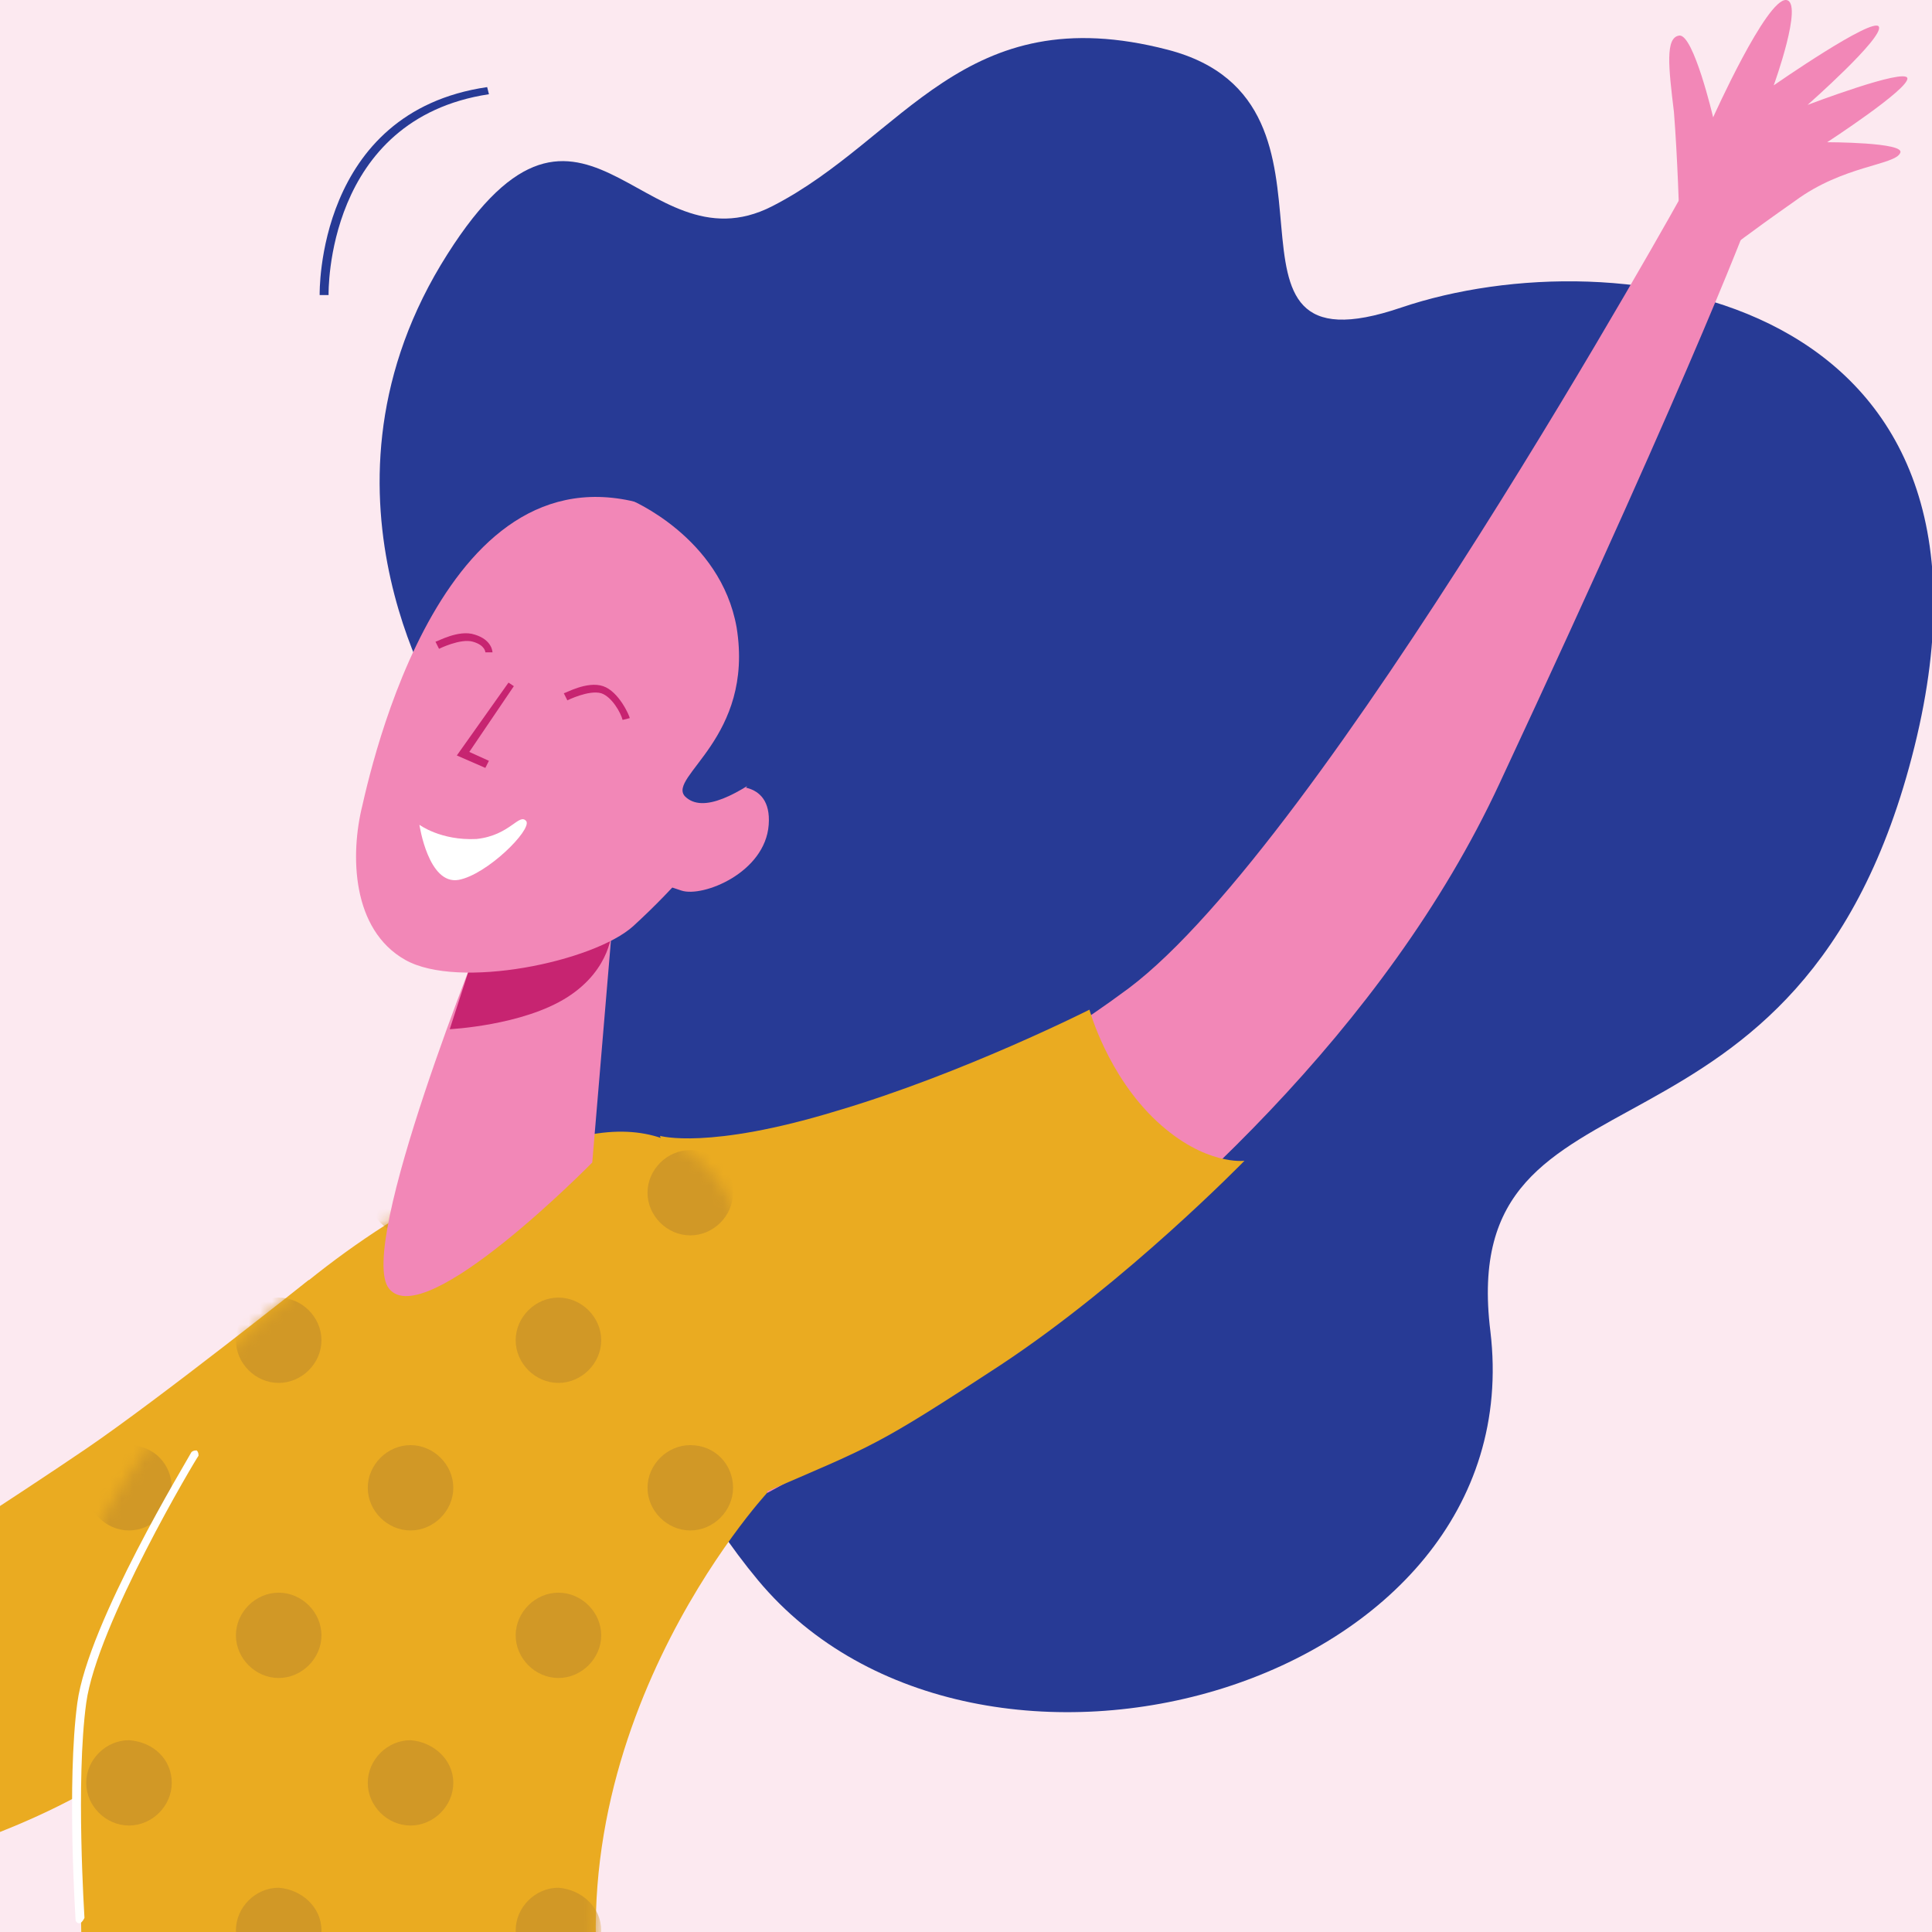
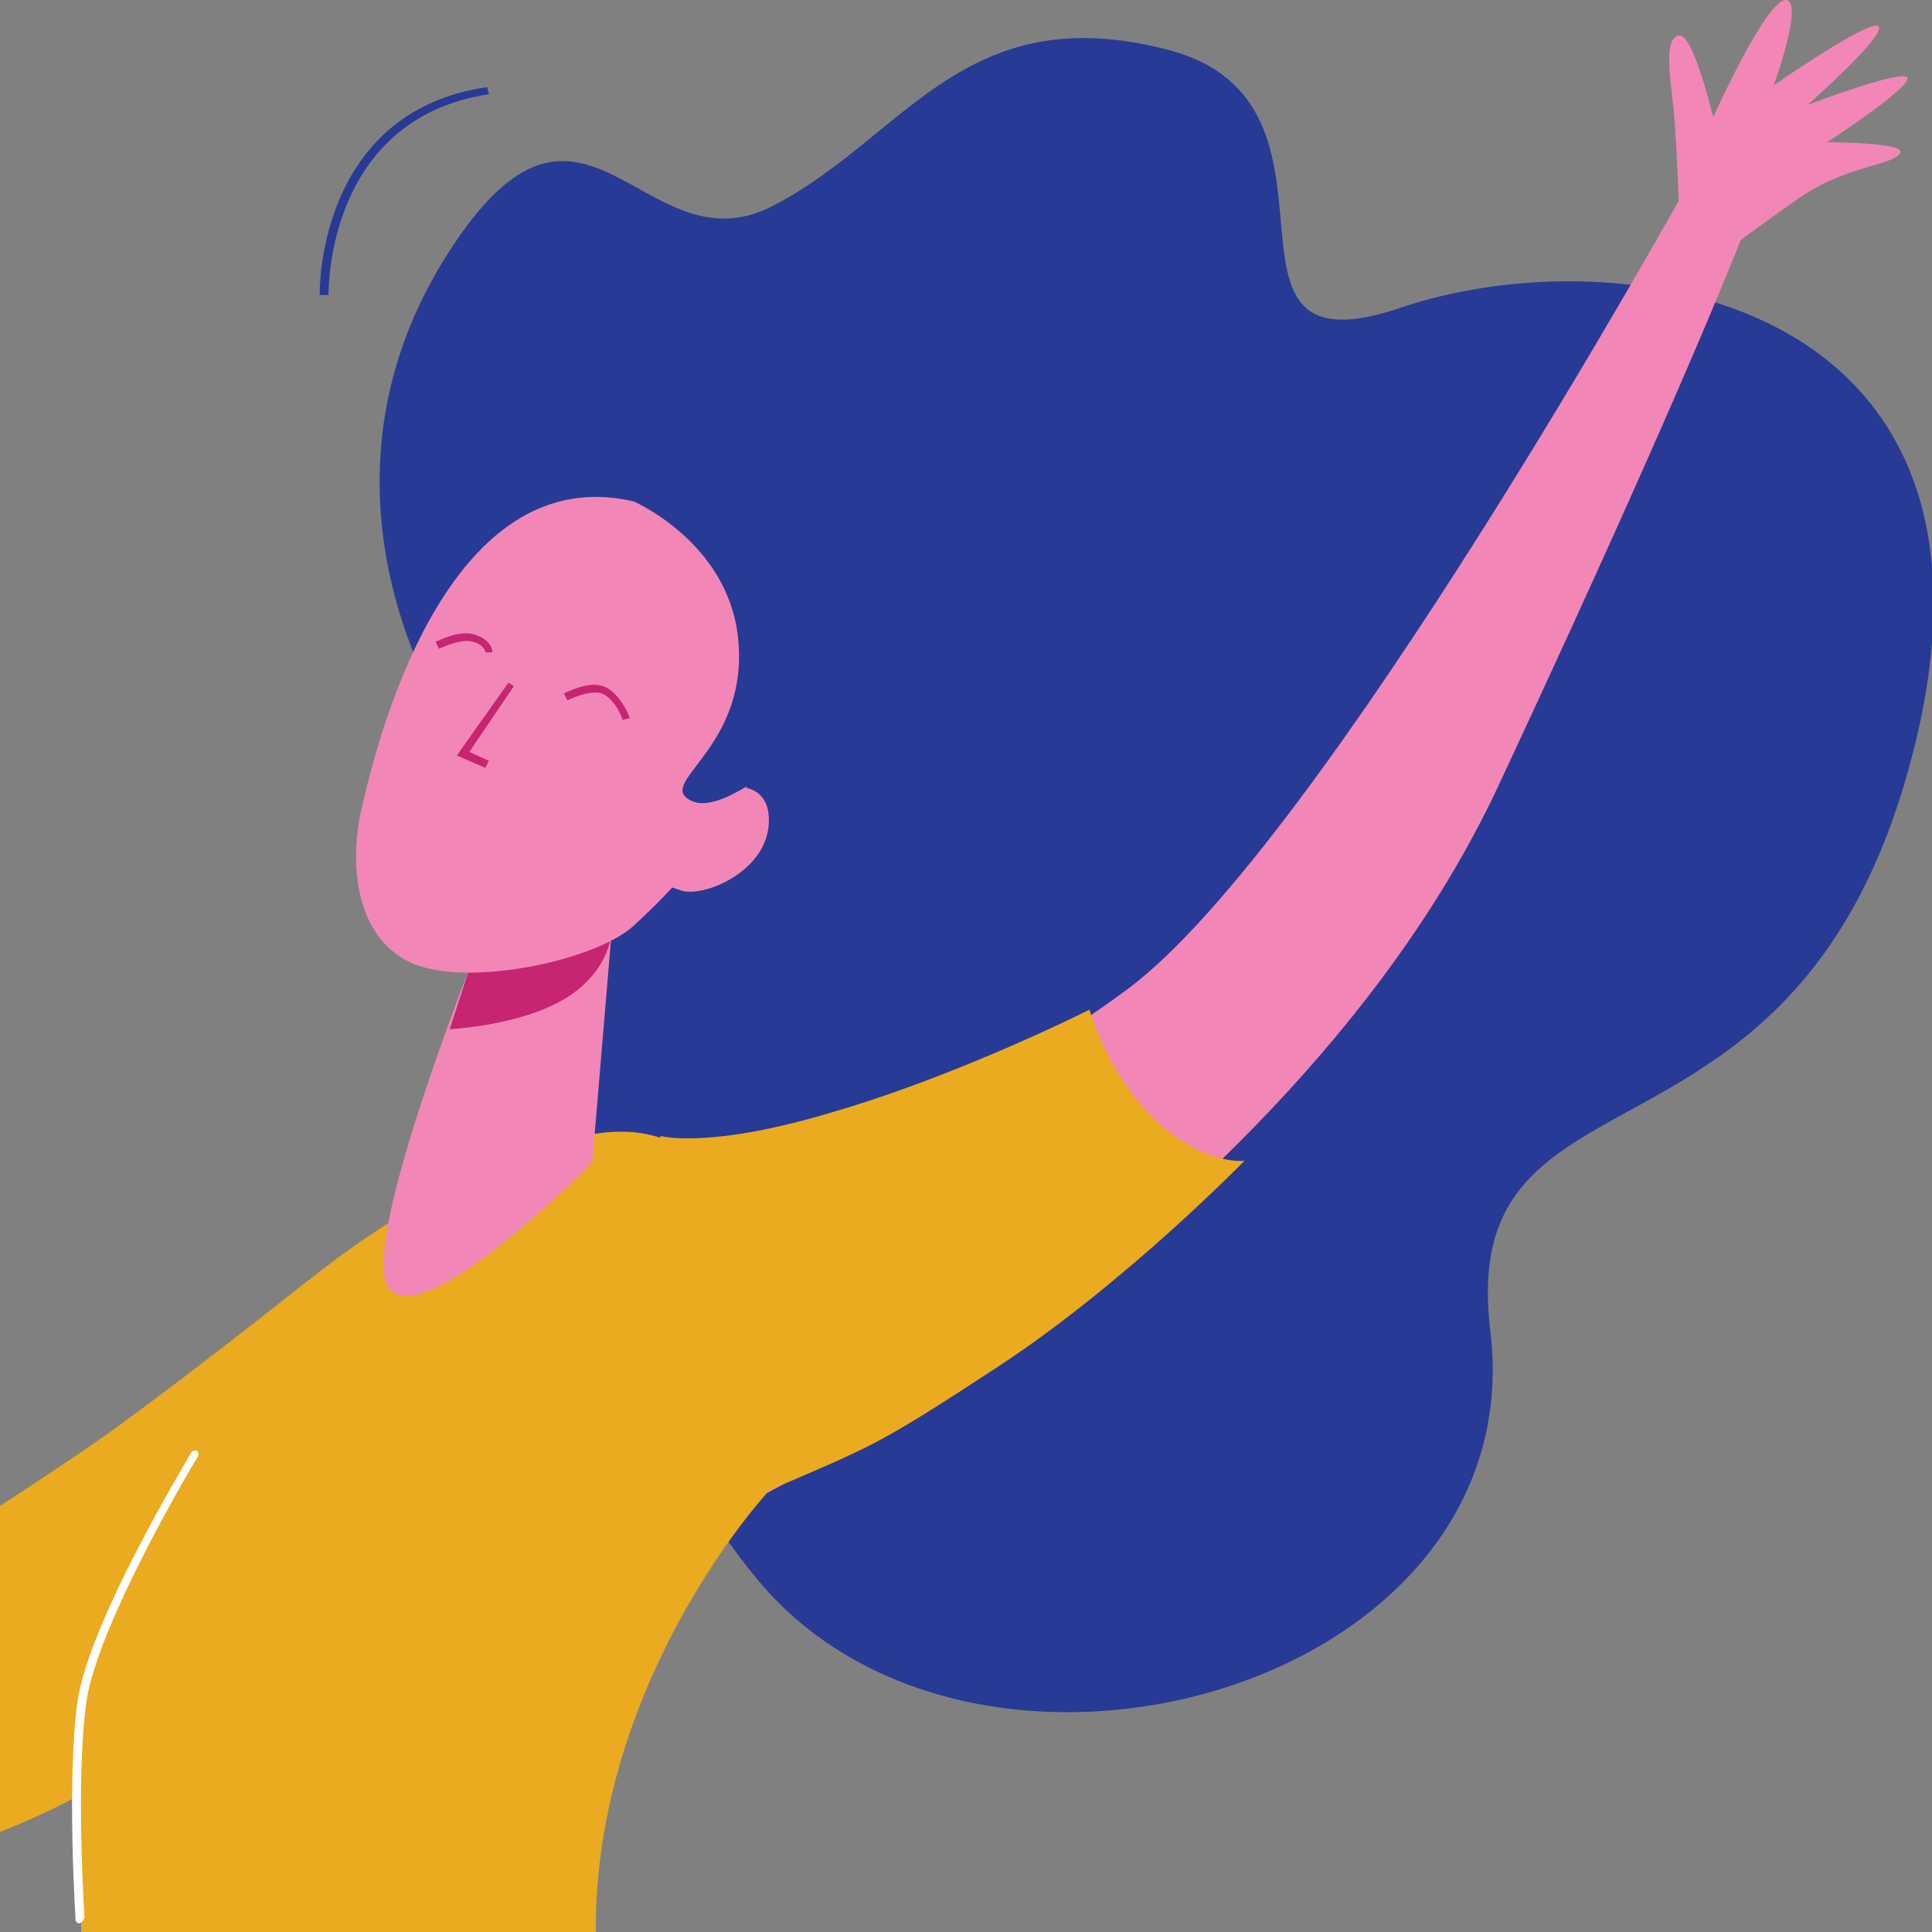
<svg xmlns="http://www.w3.org/2000/svg" width="167" height="167" viewBox="0 0 167 167" fill="none">
  <rect x="0" y="0" width="167" height="167" fill="#808080" stroke="none" />
  <g clip-path="url(#clip0_29_3587)">
-     <path fill="#FCE9F0" d="M0 0h167v167H0z" />
    <path d="M-75.876 99.871s37.583 44.25 57.761 39.948c20.178-4.148 44.669-27.81 44.669-27.81s-13.555 52.24-42.204 48.86c-28.649-3.38-66.695-57.31-66.695-57.31l6.469-3.688Z" fill="#F287B7" />
    <path d="m-9.185 136.132 4.159 23.969s14.787-4.149 21.872-12.599c7.239-8.451 9.858-36.875 9.858-36.875s-12.938 10.294-19.254 14.596c-6.315 4.302-16.635 10.909-16.635 10.909Z" fill="#EAAB21" />
    <path d="M38.567 62.074s-12.63-18.898-.462-39.18c12.168-20.128 17.251.768 28.649-5.07C78.152 11.986 83.235-.306 100.949 4.303c17.713 4.609 1.694 28.578 20.177 22.279 18.638-6.3 54.065-1.229 44.361 37.95-9.704 39.179-39.74 25.659-36.659 50.55 3.697 30.883-44.361 44.25-63.306 21.51-18.946-22.739-26.955-74.518-26.955-74.518Z" fill="#273A95" />
    <path d="M66.292 129.064s8.78-4.609 20.178-12.752C100.948 105.71 119.74 88.963 129.598 67.76c17.713-37.95 21.872-49.628 21.872-49.628l-5.853-1.69s-31.268 56.388-48.057 68.987c-16.943 12.599-35.427 17.669-35.427 17.669l4.159 25.966Z" fill="#F287B7" />
    <path d="M94.171 87.273s1.54 5.685 5.854 9.68c4.158 3.841 7.547 3.381 7.547 3.381s-10.166 10.448-21.102 17.669c-10.782 7.068-10.936 6.914-20.178 10.909l-9.242-30.729s4.159 1.229 15.249-2.151c10.936-3.227 21.872-8.758 21.872-8.758Z" fill="#EAAB21" />
    <path d="M145.155 18.747s-.154-5.224-.462-9.065c-.462-3.841-.77-6.453.462-6.607 1.232-.154 2.927 7.068 2.927 7.068s4.62-10.294 6.315-10.141c1.54.154-1.078 7.375-1.078 7.375s8.625-5.992 9.087-5.07c.462.922-6.161 6.76-6.161 6.76s8.472-3.227 8.626-2.305c.154.922-6.932 5.531-6.932 5.531s6.778 0 6.316.922c-.463 1.076-4.929 1.076-9.088 4.149-4.159 2.919-5.699 4.148-5.699 4.148l-4.313-2.766Z" fill="#F287B7" />
    <path d="M66.29 129.064s-19.87 21.511-13.555 48.399c3.389 14.135 3.389 14.75 3.389 14.75s15.249-22.74 39.74-6.761c24.491 15.979 26.185 90.959-32.038 94.339-58.223 3.38-70.854-13.521-102.892 14.289-32.038 27.81-21.102 37.95-21.102 37.95s-28.649-10.909 7.548-68.218c36.351-57.31 57.453-56.388 59.147-78.36 1.694-21.818-1.386-44.096 0-48.859 3.389-10.909 20.178-31.19 42.204-37.951 21.872-6.76 17.559 30.422 17.559 30.422Z" fill="#EAAB21" />
    <mask id="mask0_29_3587" style="mask-type:alpha" maskUnits="userSpaceOnUse" x="-71" y="97" width="183" height="236">
-       <path d="M66.29 129.064s-19.87 21.511-13.555 48.399c3.389 14.135 3.389 14.75 3.389 14.75s15.249-22.74 39.74-6.761c24.491 15.979 26.185 90.959-32.038 94.339-58.223 3.38-70.854-13.521-102.892 14.289-32.038 27.81-21.102 37.95-21.102 37.95s-28.649-10.909 7.548-68.218c36.351-57.31 57.453-56.388 59.147-78.36 1.694-21.818-1.386-44.096 0-48.859 3.389-10.909 20.178-31.19 42.204-37.951 21.872-6.76 17.559 30.422 17.559 30.422Z" fill="#EAAB21" />
-     </mask>
+       </mask>
    <g mask="url(#mask0_29_3587)" fill="#D19826">
      <path d="M14.847 103.098c0 1.997-1.694 3.687-3.697 3.687-2.002 0-3.697-1.69-3.697-3.687 0-1.998 1.694-3.688 3.697-3.688 2.156 0 3.697 1.69 3.697 3.688ZM39.183 103.098c0 1.997-1.694 3.687-3.697 3.687-2.002 0-3.697-1.69-3.697-3.687 0-1.998 1.694-3.688 3.697-3.688 2.002 0 3.697 1.69 3.697 3.688ZM63.365 103.098c0 1.997-1.694 3.687-3.697 3.687-2.002 0-3.697-1.69-3.697-3.687 0-1.998 1.694-3.688 3.697-3.688 2.156 0 3.697 1.69 3.697 3.688ZM87.702 103.098c0 1.997-1.694 3.687-3.697 3.687-2.002 0-3.697-1.69-3.697-3.687 0-1.998 1.694-3.688 3.697-3.688s3.697 1.69 3.697 3.688ZM111.883 103.098c0 1.997-1.694 3.687-3.697 3.687-2.002 0-3.696-1.69-3.696-3.687 0-1.998 1.694-3.688 3.696-3.688 2.003 0 3.697 1.69 3.697 3.688ZM3.449 115.85c0 1.998-1.694 3.688-3.697 3.688-2.002 0-3.697-1.69-3.697-3.688 0-1.997 1.694-3.687 3.697-3.687 2.156 0 3.697 1.69 3.697 3.687ZM27.786 115.85c0 1.998-1.694 3.688-3.697 3.688-2.002 0-3.697-1.69-3.697-3.688 0-1.997 1.694-3.687 3.697-3.687 2.002 0 3.697 1.69 3.697 3.687ZM51.968 115.85c0 1.998-1.694 3.688-3.697 3.688-2.002 0-3.697-1.69-3.697-3.688 0-1.997 1.694-3.687 3.697-3.687 2.002 0 3.697 1.69 3.697 3.687ZM76.149 115.85c0 1.998-1.694 3.688-3.697 3.688-2.002 0-3.697-1.69-3.697-3.688 0-1.997 1.694-3.687 3.697-3.687 2.156 0 3.697 1.69 3.697 3.687ZM100.486 115.85c0 1.998-1.694 3.688-3.697 3.688-2.002 0-3.697-1.69-3.697-3.688 0-1.997 1.694-3.687 3.697-3.687 2.002 0 3.697 1.69 3.697 3.687ZM14.847 128.602c0 1.998-1.694 3.688-3.697 3.688-2.002 0-3.697-1.69-3.697-3.688 0-1.997 1.694-3.687 3.697-3.687 2.156 0 3.697 1.69 3.697 3.687ZM39.183 128.602c0 1.998-1.694 3.688-3.697 3.688-2.002 0-3.697-1.69-3.697-3.688 0-1.997 1.694-3.687 3.697-3.687 2.002 0 3.697 1.69 3.697 3.687ZM63.365 128.602c0 1.998-1.694 3.688-3.697 3.688-2.002 0-3.697-1.69-3.697-3.688 0-1.997 1.694-3.687 3.697-3.687 2.156 0 3.697 1.69 3.697 3.687ZM87.702 128.602c0 1.998-1.694 3.688-3.697 3.688-2.002 0-3.697-1.69-3.697-3.688 0-1.997 1.694-3.687 3.697-3.687s3.697 1.69 3.697 3.687ZM111.883 128.602c0 1.998-1.694 3.688-3.697 3.688-2.002 0-3.696-1.69-3.696-3.688 0-1.997 1.694-3.687 3.696-3.687 2.003 0 3.697 1.69 3.697 3.687ZM3.449 141.356c0 1.997-1.694 3.688-3.697 3.688-2.002 0-3.697-1.691-3.697-3.688s1.694-3.687 3.697-3.687c2.156 0 3.697 1.69 3.697 3.687ZM27.786 141.356c0 1.997-1.694 3.688-3.697 3.688-2.002 0-3.697-1.691-3.697-3.688s1.694-3.687 3.697-3.687c2.002 0 3.697 1.69 3.697 3.687ZM51.968 141.356c0 1.997-1.694 3.688-3.697 3.688-2.002 0-3.697-1.691-3.697-3.688s1.694-3.687 3.697-3.687c2.002 0 3.697 1.69 3.697 3.687ZM76.149 141.356c0 1.997-1.694 3.688-3.697 3.688-2.002 0-3.697-1.691-3.697-3.688s1.694-3.687 3.697-3.687c2.156 0 3.697 1.69 3.697 3.687ZM100.486 141.356c0 1.997-1.694 3.688-3.697 3.688-2.002 0-3.697-1.691-3.697-3.688s1.694-3.687 3.697-3.687c2.002 0 3.697 1.69 3.697 3.687ZM14.847 154.108c0 1.998-1.694 3.688-3.697 3.688-2.002 0-3.697-1.69-3.697-3.688 0-1.997 1.694-3.687 3.697-3.687 2.156.154 3.697 1.69 3.697 3.687ZM39.183 154.108c0 1.998-1.694 3.688-3.697 3.688-2.002 0-3.697-1.69-3.697-3.688 0-1.997 1.694-3.687 3.697-3.687 2.002.154 3.697 1.69 3.697 3.687ZM63.365 154.108c0 1.998-1.694 3.688-3.697 3.688-2.002 0-3.697-1.69-3.697-3.688 0-1.997 1.694-3.687 3.697-3.687 2.156.154 3.697 1.69 3.697 3.687ZM87.702 154.108c0 1.998-1.694 3.688-3.697 3.688-2.002 0-3.697-1.69-3.697-3.688 0-1.997 1.694-3.687 3.697-3.687 2.002.154 3.697 1.69 3.697 3.687ZM111.883 154.108c0 1.998-1.694 3.688-3.697 3.688-2.002 0-3.696-1.69-3.696-3.688 0-1.997 1.694-3.687 3.696-3.687 2.003.154 3.697 1.69 3.697 3.687ZM3.449 166.861c0 1.997-1.694 3.688-3.697 3.688-2.002 0-3.697-1.691-3.697-3.688s1.694-3.687 3.697-3.687c2.156.153 3.697 1.69 3.697 3.687ZM27.786 166.861c0 1.997-1.694 3.688-3.697 3.688-2.002 0-3.697-1.691-3.697-3.688s1.694-3.687 3.697-3.687c2.002.153 3.697 1.69 3.697 3.687ZM51.968 166.861c0 1.997-1.694 3.688-3.697 3.688-2.002 0-3.697-1.691-3.697-3.688s1.694-3.687 3.697-3.687c2.002.153 3.697 1.69 3.697 3.687ZM76.149 166.861c0 1.997-1.694 3.688-3.697 3.688-2.002 0-3.697-1.691-3.697-3.688s1.694-3.687 3.697-3.687c2.156.153 3.697 1.69 3.697 3.687ZM100.486 166.861c0 1.997-1.694 3.688-3.697 3.688-2.002 0-3.697-1.691-3.697-3.688s1.694-3.687 3.697-3.687c2.002.153 3.697 1.69 3.697 3.687Z" />
    </g>
    <path d="M41.953 80.205s-11.244 27.656-8.318 31.19c3.08 3.841 17.559-10.909 17.559-10.909l1.694-20.128H41.953v-.154Z" fill="#F287B7" />
    <path d="M38.873 88.963s6.315-.307 10.166-2.766c3.851-2.458 3.851-5.838 3.851-5.838l-12.322 3.38-1.694 5.224Z" fill="#C72471" />
    <path d="M35.024 82.969c4.621 2.612 16.327.154 19.716-2.919 15.095-13.828 16.789-28.271 5.391-34.57-19.716-10.909-27.109 16.594-28.803 24.122-1.078 4.302-.924 10.755 3.697 13.367Z" fill="#F287B7" />
    <path d="M62.595 68.067s4.159-.922 3.851 3.227c-.308 4.148-5.699 6.3-7.547 5.685l-1.848-.615 5.545-8.297Z" fill="#F287B7" />
    <path d="M54.431 43.176s7.856 3.227 9.242 11.062c1.54 9.526-6.007 12.906-4.467 14.596 1.54 1.536 4.621-.154 7.856-2.612 3.235-2.458 7.085-10.601 3.235-18.591-3.851-7.989-15.865-4.456-15.865-4.456Z" fill="#273A95" />
    <path d="M6.838 166.246c-.154 0-.308-.153-.308-.307s-.77-11.831.154-18.745c.924-6.914 9.55-21.049 9.858-21.664.154-.154.308-.154.462-.154.154.154.154.308.154.461-.154.154-8.78 14.597-9.704 21.357-.924 6.761-.154 18.438-.154 18.591-.154.308-.308.461-.462.461Z" fill="#fff" />
    <path d="M42.57 56.39h-.616s0-.615-1.078-.922-2.927.615-2.927.615l-.308-.615c.154 0 2.002-1.076 3.389-.615C42.57 55.314 42.57 56.39 42.57 56.39ZM53.816 62.228c-.154-.615-.924-1.998-1.848-2.305-1.078-.307-2.926.615-2.926.615l-.308-.615c.154 0 2.002-1.076 3.389-.615 1.386.461 2.311 2.612 2.311 2.766l-.616.154ZM41.953 66.377l-2.465-1.075 4.467-6.299.462.307-3.851 5.685 1.694.768-.308.615Z" fill="#C72471" />
-     <path d="M45.496 70.986c-.616-.768-1.386 1.229-4.313 1.536-3.081.154-4.929-1.229-4.929-1.229s.77 5.224 3.389 4.763c2.465-.461 6.315-4.302 5.853-5.07Z" fill="#fff" />
    <path d="M27.631 25.506c0-.154-.308-15.826 14.479-17.977l.154.615C28.094 10.295 28.402 25.353 28.402 25.506h-.77Z" fill="#273A95" />
  </g>
  <defs>
    <clipPath id="clip0_29_3587">
      <path fill="#fff" d="M0 0h167v167H0z" />
    </clipPath>
  </defs>
</svg>